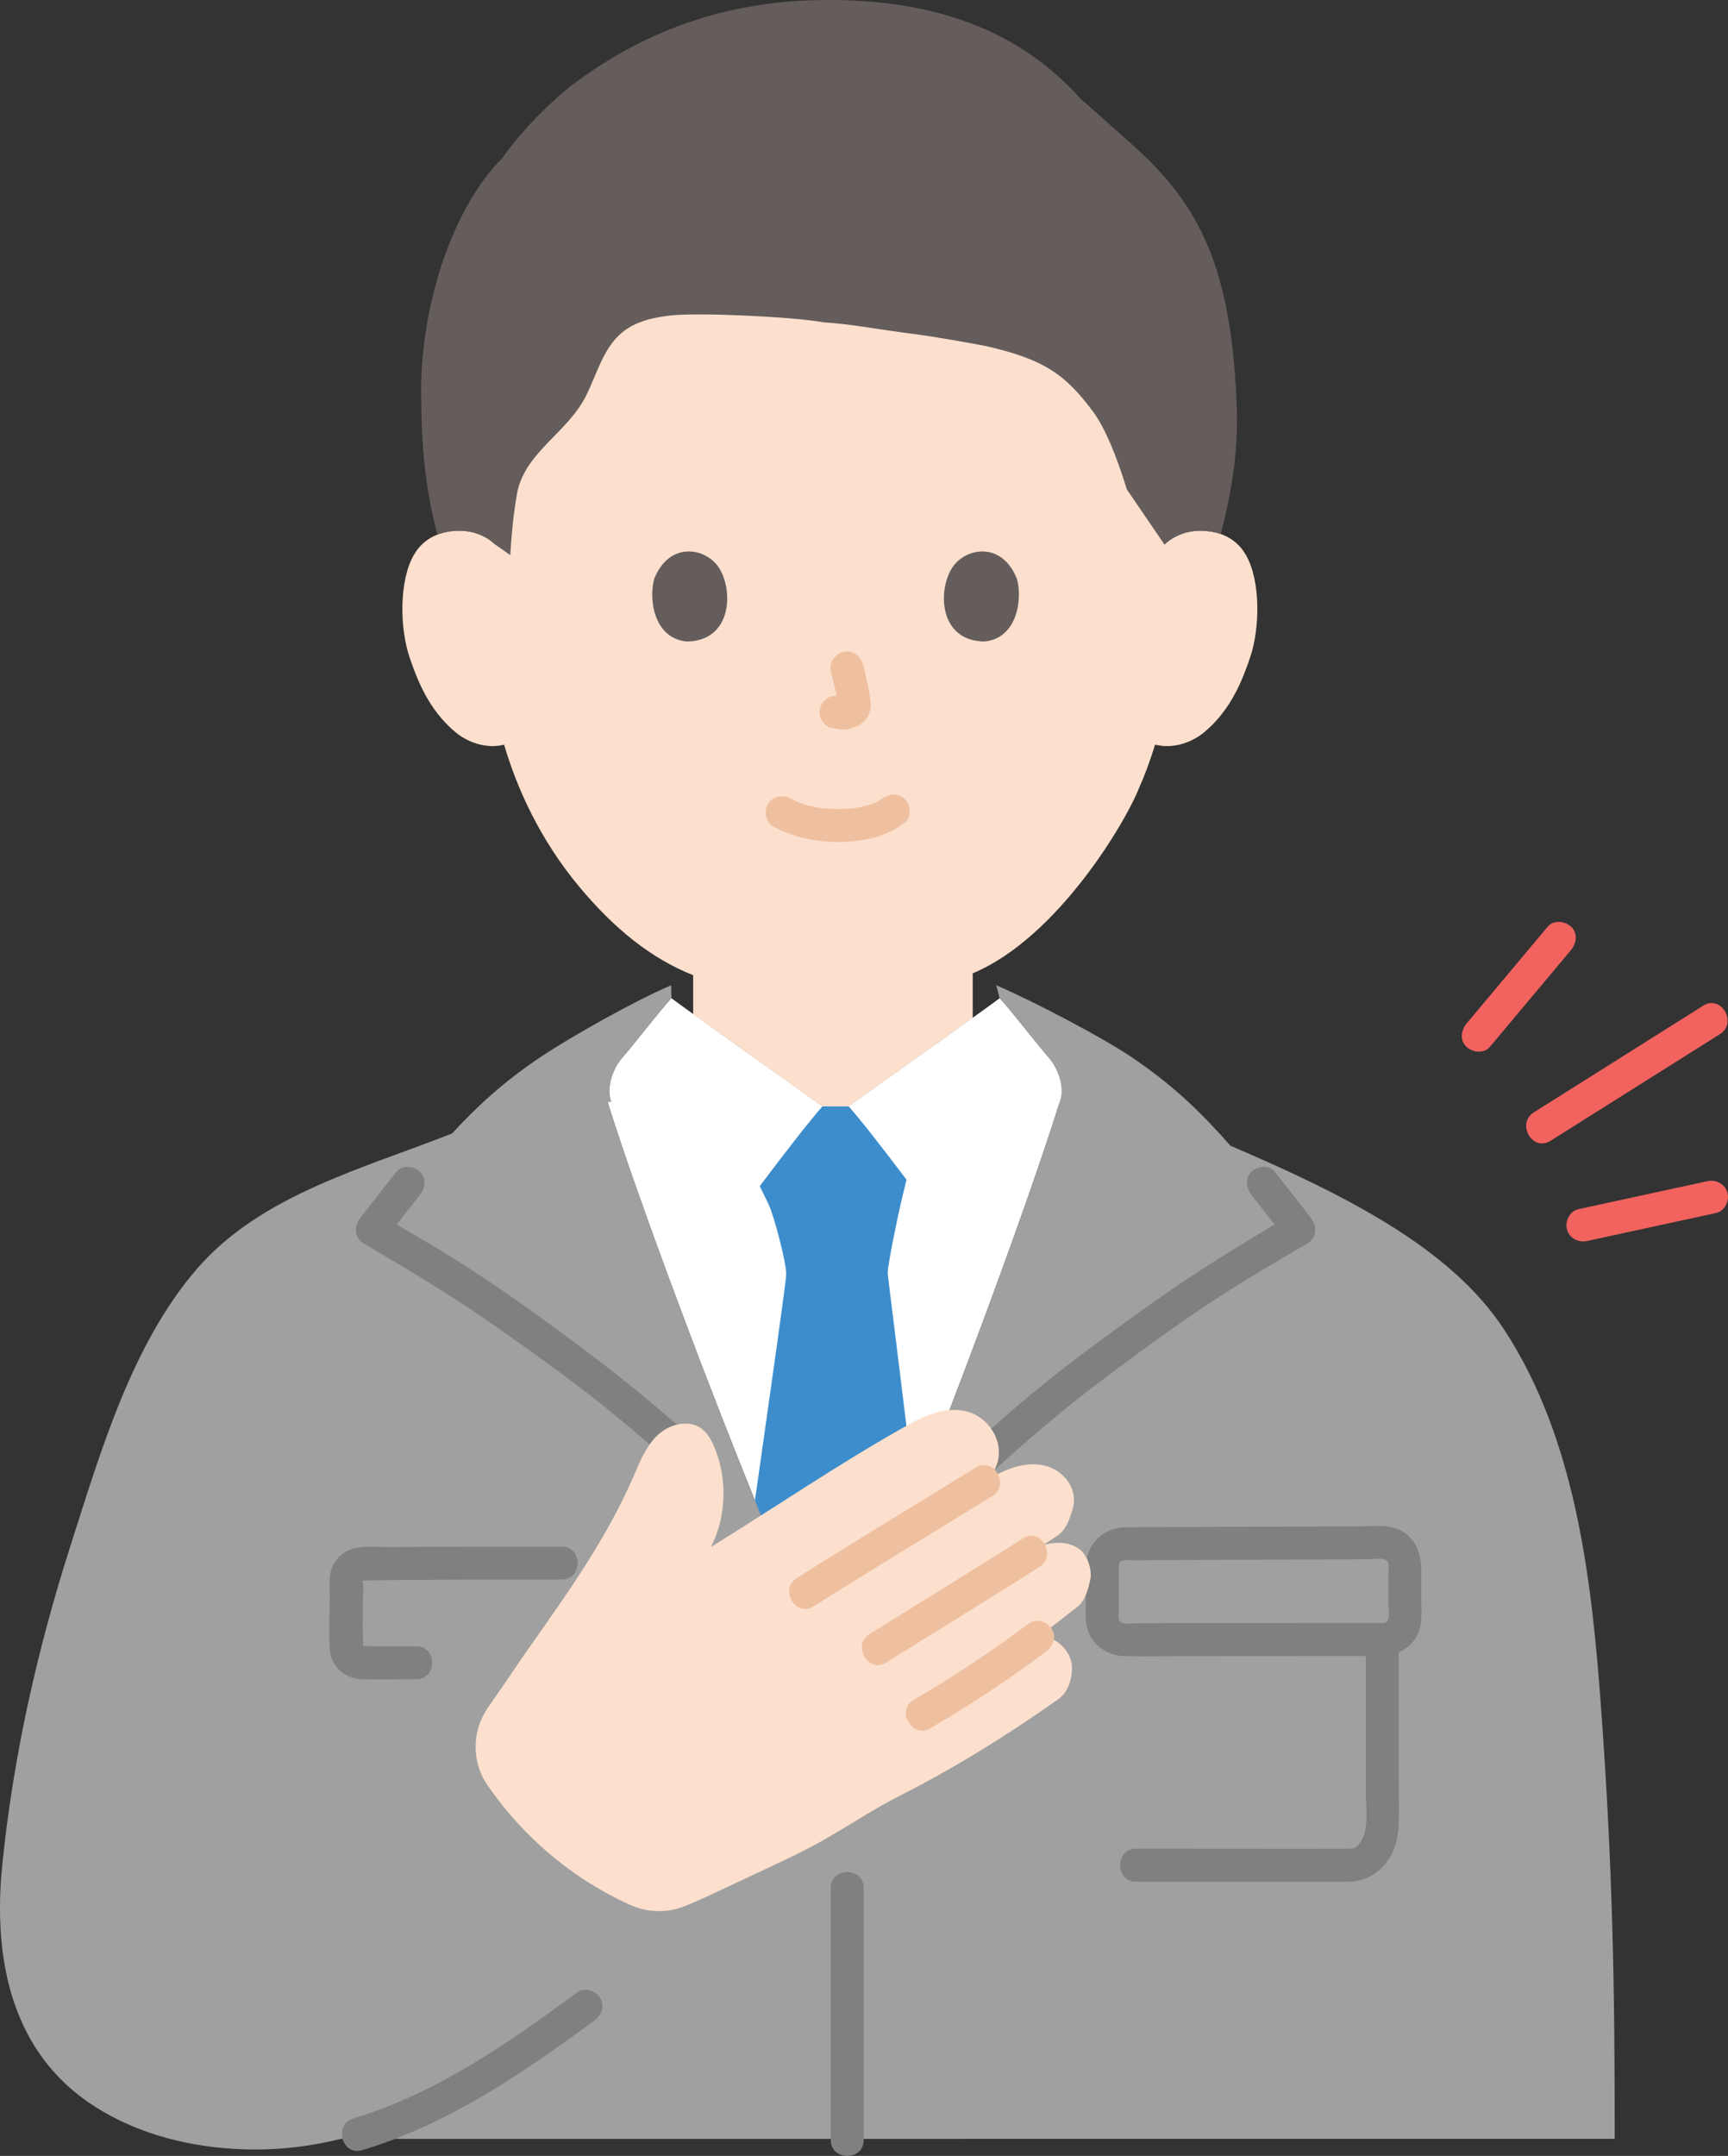
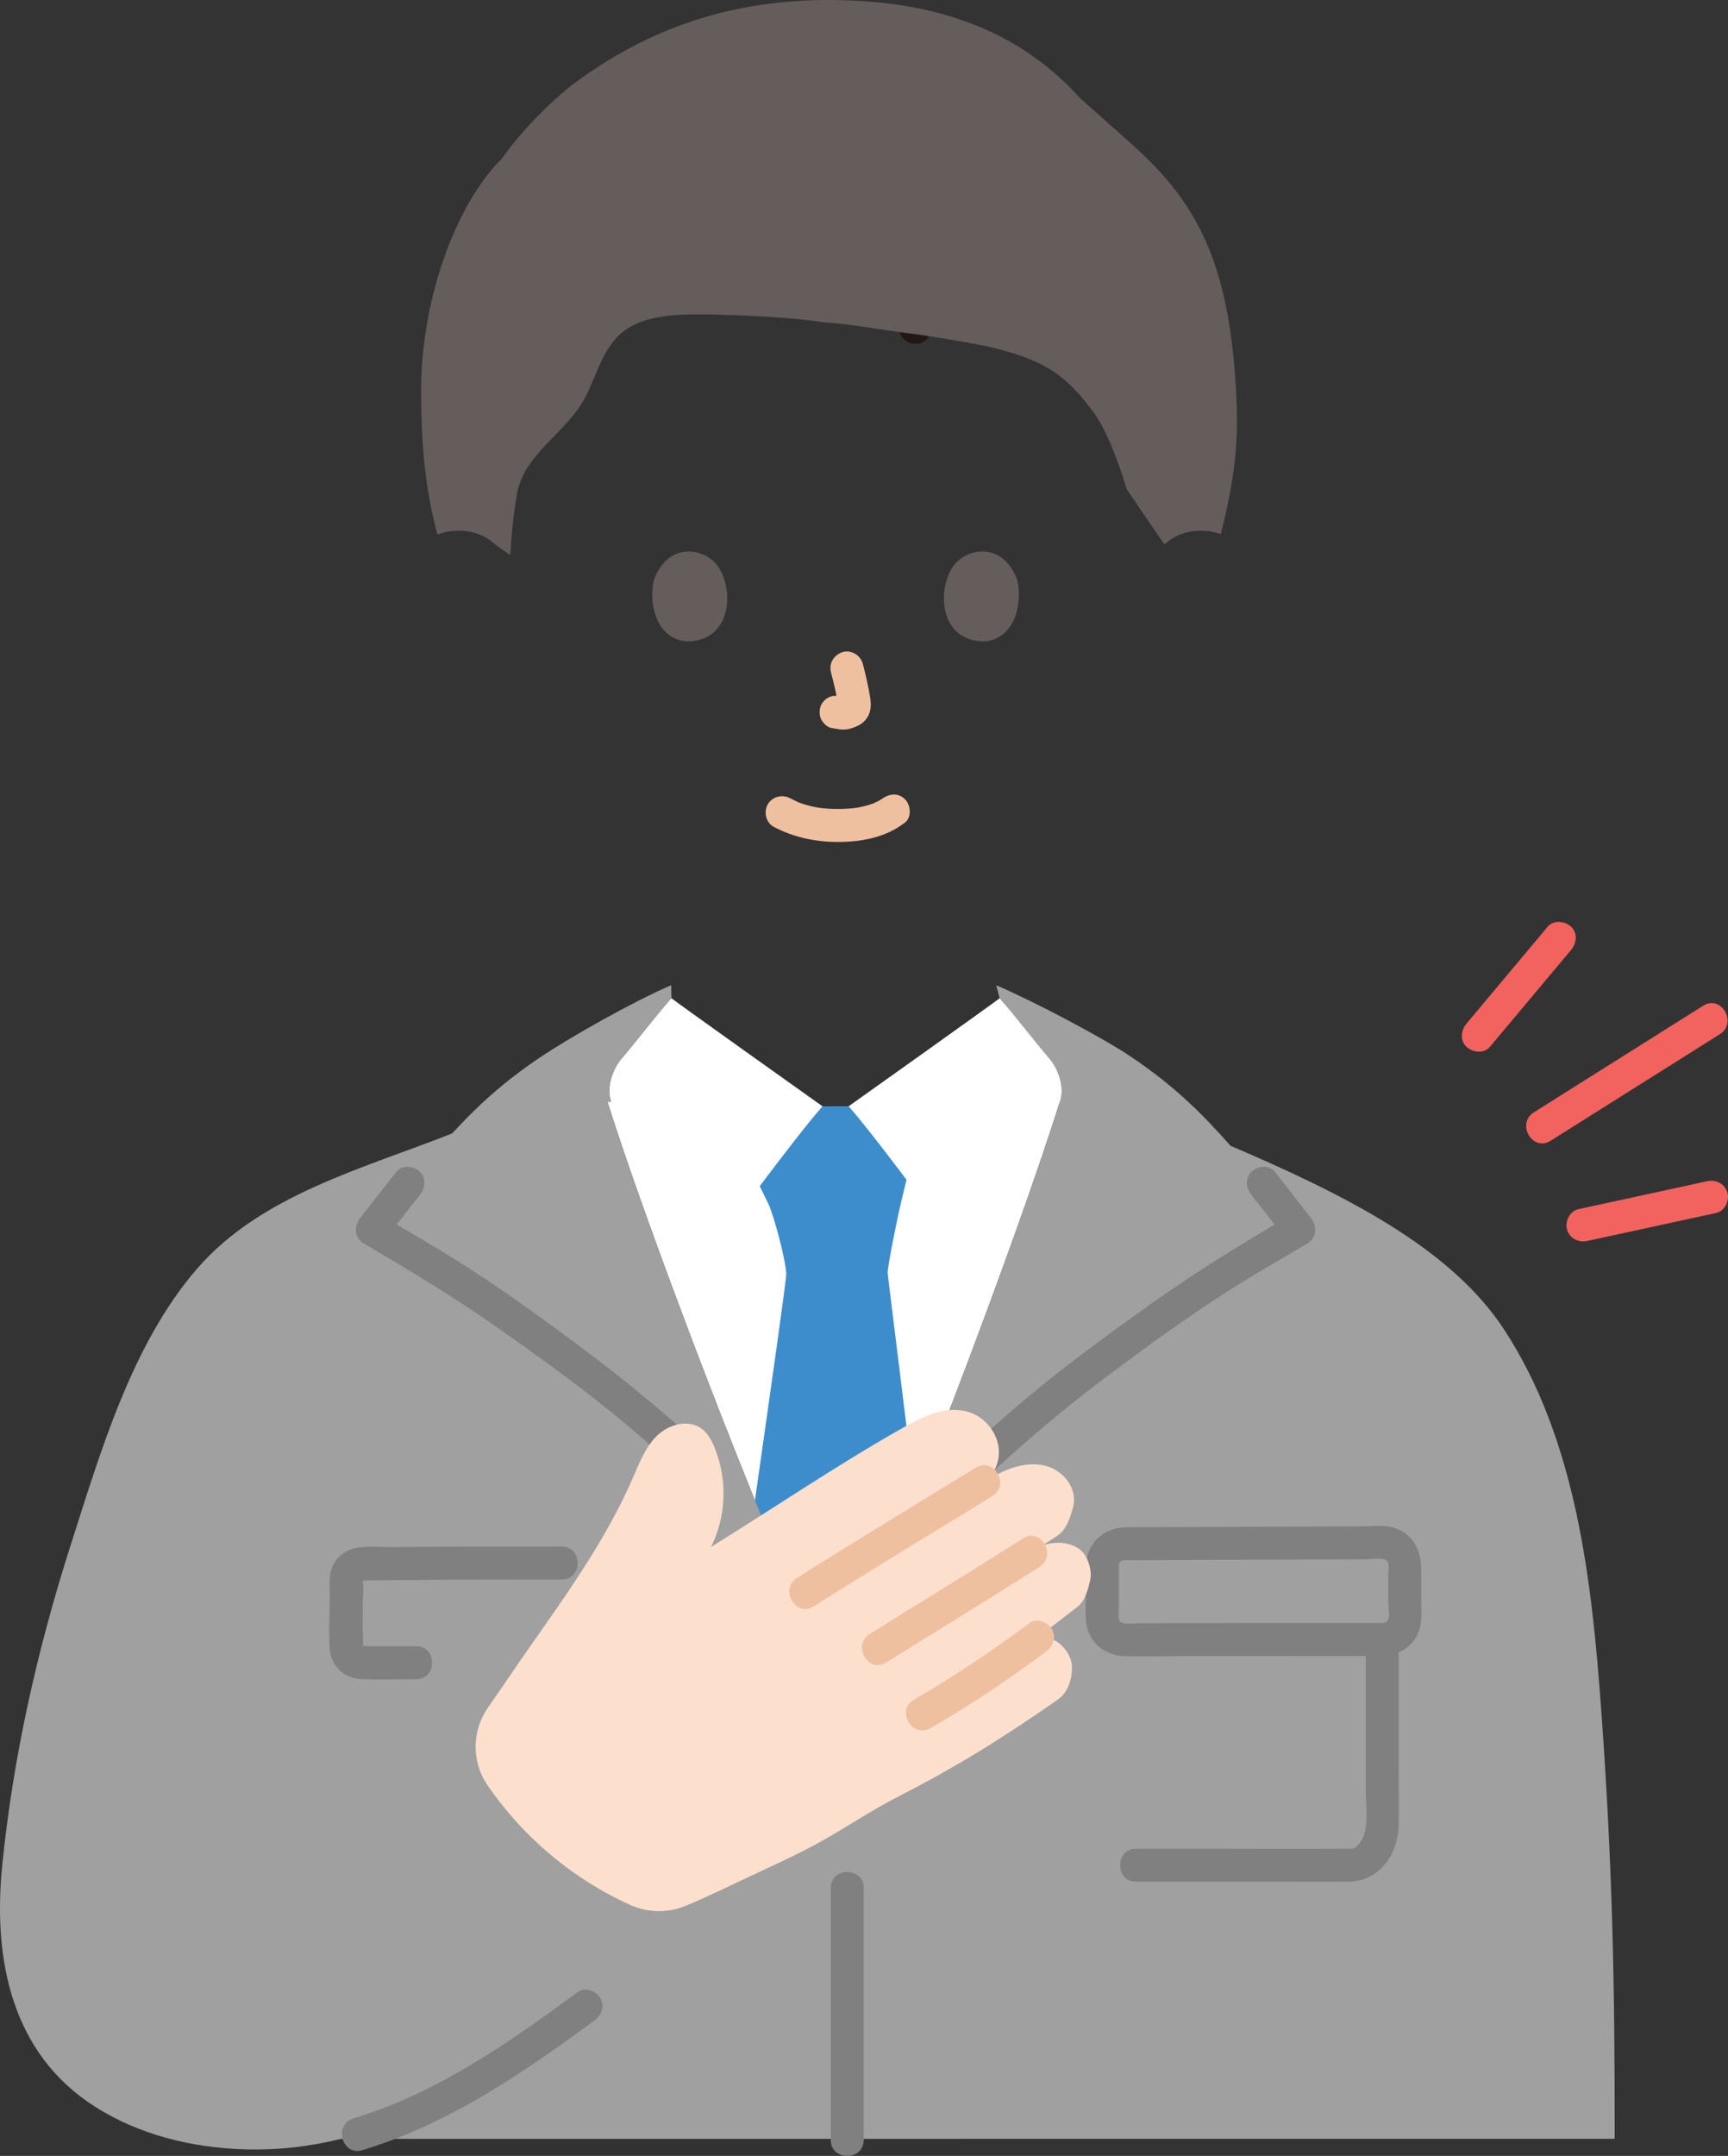
<svg xmlns="http://www.w3.org/2000/svg" id="b" width="251.521" height="313.686" viewBox="0 0 251.521 313.686">
  <rect x="0" y="0" width="251.521" height="313.686" fill="#333333" stroke="none" />
  <defs>
    <style>.d{fill:#3d8dcc;}.e{fill:#fff;}.f{fill:none;}.g{fill:#a0a0a0;}.h{fill:#211715;}.i{fill:#fce0cd;}.j{fill:#efc0a0;}.k{fill:gray;}.l{fill:#f2635f;}.m{fill:#645d5c;}</style>
  </defs>
  <g id="c">
    <path class="h" d="M135.559,47c-.755-3.215-3.273-5.957-5.804-7.927-4.2-3.268-9.183-4.969-14.419-5.657-1.287-.169-2.4,1.224-2.4,2.4,0,1.437,1.109,2.23,2.4,2.4,2.158.284,4.563.93,6.672,1.798-.334-.138.286.128.348.156.259.118.517.241.772.368.457.227.908.469,1.35.725.421.244.835.501,1.239.772.21.14.418.284.622.431.087.062.586.438.186.129.67.518,1.305,1.085,1.898,1.69.251.256.494.519.728.79.13.15.247.314.382.459.111.14.071.087-.122-.159.065.086.128.172.191.26.361.527.708,1.057.991,1.632.037.076.185.289.167.358.019-.072-.195-.569-.056-.111.077.255.165.502.227.763.296,1.262,1.737,2.01,2.952,1.676,1.292-.355,1.974-1.686,1.676-2.952h0Z" />
    <path class="e" d="M101.956,198.167c-5.779-15.115-11.111-29.973-13.529-37.873h.555c-.739-1.992.217-4.753,1.515-6.258,2.206-2.555,4.986-6.251,7.241-8.774.958.776,20.492,14.666,21.973,15.716h3.819c1.481-1.05,21.015-14.94,21.973-15.716,2.255,2.523,5.035,6.218,7.241,8.774,1.299,1.504,2.254,4.266,1.518,6.258-5.908,19.075-24.949,69.601-31.72,82.073l-1.971-.009c-3.92-7.105-11.597-25.837-18.615-44.191Z" />
-     <path class="i" d="M169.496,79.235c1.573-1.511,3.691-2.079,5.504-2.015,3.946.139,5.624,2.273,6.347,3.526,2.157,3.74,2.065,10.632.618,14.896-1.025,3.02-2.705,7.639-6.753,10.952-1.668,1.365-4.124,2.264-6.471,1.868l-.622-.105c-.744,2.461-1.664,4.873-2.226,6.044-1.743,4.73-11.84,22.019-24.308,27.213,0,1.897,0,3.796,0,5.695v-.22,1.016c-6.033,4.329-16.961,12.099-18.054,12.874h-3.819c-1.141-.809-12.994-9.236-18.817-13.42.002-.093.002-.143.002-.143,0,0,0-3.268-.003-5.528-6.094-2.406-11.457-6.735-16.534-12.811-5.832-6.98-9.153-14.499-10.986-20.727-2.502.643-5.208-.287-7.002-1.755-4.049-3.313-5.728-7.932-6.753-10.952-1.448-4.264-1.539-11.156.618-14.896.723-1.253,2.401-3.387,6.347-3.526,1.813-.064,3.932.504,5.504,2.015,0,0-17.159-55.646,48.705-55.646s48.705,55.646,48.705,55.646Z" />
    <path class="g" d="M144.145,189.38c-7.761,21.06-17.235,44.942-21.603,52.987l-1.971-.009c-7.148-12.956-26.79-64.571-32.145-82.064h.556c-.739-1.992.217-4.753,1.515-6.258,2.206-2.555,4.986-6.251,7.241-8.774l-.042-1.911c-5.744,2.467-14.772,7.622-18.834,10.328-5.716,3.808-9.546,7.427-13.051,11.237-12.894,5.094-27.757,8.908-37.083,19.63-9.54,10.97-14.12,26.78-18.48,40.39-4.84,15.13-8.35,30.72-9.93,46.54-1.36,13.67,1.37,27.32,13.5,35.04,6.43,4.1,14.09,5.97,21.7,6.21,4.917.156,9.597-.402,14.116-1.524,37.448-.006,185.394-.006,185.394-.006.022-22.508-.323-39.807-1.95-62.25-1.359-18.747-3.6-39.46-14.18-55.55-7.78-11.84-23.089-19.54-39.798-26.691-3.958-4.479-8.024-8.627-14.594-13.026-4.041-2.706-13.781-7.861-19.496-10.328l.494,1.911c2.255,2.523,5.035,6.218,7.241,8.774,1.299,1.504,2.254,4.266,1.515,6.258l.556-1.823c-1.941,6.559-5.995,18.221-10.67,30.908Z" />
    <path class="m" d="M173.424,31.085c-2.199-3.64-4.974-6.756-8.378-9.83l-7.778-6.914C147.186,3.106,133.784,0,120.575,0c-13.856,0-25.998,3.934-37.053,12.18-2.471,1.843-7.31,6.338-10.443,10.875-6.77,6.626-12.171,21.101-11.767,35.456.056,5.817.509,12.504,2.366,19.268.797-.308,1.754-.518,2.904-.558,1.813-.064,3.932.504,5.504,2.015,0,0,1.096.768,2.182,1.529.241-3.241.342-5.047.951-8.75,1.013-6.151,7.395-8.986,10.108-14.477,1.562-3.163,2.492-6.86,5.165-9.111,2.013-1.695,4.698-2.269,7.289-2.542,4.013-.423,17.585.183,22.124,1.021,3.84.215,7.562.983,13.039,1.68,2.971.378,8.48,1.35,10.587,1.773,8.287,1.905,11.462,3.974,15.624,9.612,1.595,2.161,3.293,6.105,4.864,11.237l5.476,8.028c1.573-1.511,3.691-2.079,5.504-2.015,1.053.037,1.944.216,2.699.483,1.804-7.181,2.574-12.582,2.295-19.193-.536-12.684-2.626-20.897-6.571-27.426Z" />
    <path class="j" d="M112.62,120.301c2.967,1.567,6.162,2.223,9.516,2.201,3.41-.022,6.856-.693,9.587-2.82,1.023-.797.837-2.557,0-3.394-1.01-1.01-2.368-.799-3.394,0,.723-.563.144-.12-.042,0-.192.123-.389.237-.591.342-.161.084-.88.373-.237.134-.271.101-.539.208-.815.296-.743.239-1.51.408-2.281.521.344-.05-.114.009-.239.022-.224.022-.448.041-.672.055-.54.035-1.081.049-1.622.045-.484-.003-.969-.019-1.452-.052-.222-.015-.444-.033-.665-.055-.01-.001-.799-.109-.343-.038-.72-.113-1.433-.264-2.131-.473-.299-.089-.59-.196-.884-.297-.086-.03-.21-.06-.285-.111.484.328.252.113.057.021-.366-.172-.726-.352-1.083-.541-1.146-.605-2.61-.291-3.284.861-.634,1.084-.289,2.676.861,3.284h0Z" />
    <path class="j" d="M120.954,97.833c.417,1.589.817,3.203,1.056,4.83l-.086-.638c.028.223.041.443.018.667l.086-.638c-.016.104-.038.201-.073.3l.242-.573c-.031.07-.063.129-.106.193l.375-.486c-.05.06-.097.107-.158.156l.486-.375c-.122.078-.251.142-.382.202l.573-.242c-.211.088-.419.152-.645.188l.638-.086c-.203.024-.402.023-.605-.001l.638.086c-.228-.032-.452-.087-.68-.118-.67-.09-1.239-.115-1.849.242-.498.291-.973.862-1.103,1.434-.14.614-.11,1.304.242,1.849.312.484.835,1.022,1.434,1.103.513.069,1.01.2,1.531.223.796.035,1.537-.208,2.248-.533.877-.401,1.561-1.185,1.794-2.13.197-.799.112-1.502-.023-2.303-.263-1.556-.622-3.098-1.023-4.624-.318-1.214-1.729-2.072-2.952-1.676-1.25.404-2.018,1.651-1.676,2.952h0Z" />
    <path class="m" d="M95.243,84.176c-.807,2.621-.281,8.65,4.684,9.163,6.563-.039,6.912-7.329,4.703-10.756-1.809-2.806-7.127-3.973-9.387,1.593Z" />
    <path class="m" d="M147.999,84.176c.807,2.621.281,8.65-4.684,9.163-6.563-.04-6.912-7.329-4.703-10.756,1.809-2.806,7.127-3.973,9.387,1.593Z" />
    <path class="k" d="M84.087,289.845c-10.041,7.394-20.57,14.75-32.638,18.376-2.951.887-1.694,5.521,1.276,4.629,12.491-3.753,23.388-11.204,33.784-18.86,1.042-.767,1.564-2.081.861-3.284-.601-1.028-2.234-1.634-3.284-.861h0Z" />
    <path class="k" d="M158.058,227.74c-.001,1.403-.003,2.807-.004,4.21-.002,1.468-.153,3.029.1,4.479.478,2.741,2.856,4.469,5.551,4.541,3,.08,6.013-.004,9.014-.006,7.999-.005,15.997-.01,23.996-.016,1.37,0,2.739-.002,4.109-.003,2.542-.002,4.911-1.204,5.756-3.746.431-1.295.3-2.71.299-4.055-.002-1.6-.003-3.2-.004-4.801-.001-2.815-1.292-5.387-4.219-6.115-1.395-.347-3.035-.15-4.465-.144-1.681.006-3.362.012-5.043.018-4.104.015-8.209.03-12.313.046-4.291.017-8.583.034-12.874.054-1.379.007-2.76-.007-4.139.022-3.21.068-5.589,2.286-5.765,5.515-.168,3.087,4.632,3.077,4.8,0,.053-.978,1.358-.718,2.057-.722,1.212-.007,2.424-.013,3.636-.019,3.358-.016,6.715-.03,10.073-.043,6.806-.027,13.611-.052,20.417-.076.685-.002,2.309-.302,2.817.201.446.441.217,1.483.217,2.065,0,1.332.002,2.665.003,3.997,0,.725.294,2.038-.093,2.658-.275.442-.788.343-1.245.343-1.183,0-2.366.002-3.549.003-7.023.005-14.046.009-21.068.014-3.463.002-6.926.005-10.388.007-.676,0-2.437.324-2.815-.369-.201-.37-.071-1.024-.071-1.414,0-.738.002-1.475.002-2.213.002-1.478.003-2.955.005-4.433.003-3.089-4.797-3.094-4.8,0Z" />
    <path class="k" d="M81.764,225.026c-8.226,0-16.453.001-24.68.08-1.897.018-4.277-.301-6.074.358-1.307.479-2.35,1.549-2.775,2.881-.395,1.237-.232,2.665-.234,3.949-.003,2.56-.202,5.208.014,7.759.214,2.517,2.24,4.194,4.698,4.273,2.616.084,5.247,0,7.864,0,3.089,0,3.094-4.8,0-4.8h-6.525c-.365,0-.908-.103-1.258,0-.502.147.08-.23.002.197.149-.826-.003-1.887-.002-2.752.001-1.225.003-2.451.004-3.676.001-.996.19-2.231.004-3.209-.128-.672.176-.156-.21-.085.078-.014.507-.046.73-.049,1.788-.028,3.577-.045,5.365-.06,4.054-.033,8.107-.047,12.161-.056,3.638-.008,7.276-.01,10.914-.01,3.089,0,3.094-4.8,0-4.8h0Z" />
    <path class="e" d="M97.738,145.263c-2.255,2.523-5.035,6.218-7.241,8.774-1.299,1.504-2.254,4.266-1.515,6.258.848,1.693,7.783,18.31,14.093,22.353,1.994-2.656,12.686-17.225,16.637-21.668-1.481-1.05-21.015-14.94-21.973-15.716Z" />
-     <path class="e" d="M145.503,145.263c2.255,2.523,5.035,6.218,7.241,8.774,1.299,1.504,2.254,4.266,1.515,6.258-.848,1.693-7.783,18.31-14.093,22.353-1.994-2.656-12.686-17.225-16.637-21.668,1.481-1.05,21.015-14.94,21.973-15.716Z" />
+     <path class="e" d="M145.503,145.263c2.255,2.523,5.035,6.218,7.241,8.774,1.299,1.504,2.254,4.266,1.515,6.258-.848,1.693-7.783,18.31-14.093,22.353-1.994-2.656-12.686-17.225-16.637-21.668,1.481-1.05,21.015-14.94,21.973-15.716" />
    <path class="d" d="M129.453,187.357c-.156-1.291-.244-2.064-.244-2.176,0-1.037,1.394-7.943,1.978-10.375,0,0,.302-1.26.76-3.165-3.226-4.266-6.563-8.578-8.416-10.663h-3.819c-1.99,2.238-5.689,7.044-9.126,11.603.758,1.561,1.261,2.598,1.261,2.598.794,1.637,2.561,8.316,2.594,10.18.016.902-2.257,16.756-4.554,32.954,4.312,10.605,8.234,19.6,10.686,24.044l1.971.009c2.393-4.408,6.318-13.567,10.654-24.412-1.461-12.385-3.128-25.511-3.743-30.598Z" />
    <path class="k" d="M182.164,173.871c1.738,2.227,3.477,4.453,5.215,6.68l.486-3.769c-6.675,3.944-13.251,7.924-19.583,12.409-5.901,4.179-11.765,8.42-17.364,13.001-3.114,2.547-6.14,5.198-9.114,7.907-2.289,2.085,1.113,5.471,3.394,3.394,4.986-4.541,10.138-8.883,15.532-12.932,6.292-4.722,12.691-9.395,19.369-13.558,3.356-2.092,6.784-4.065,10.188-6.076,1.459-.862,1.423-2.569.486-3.769-1.738-2.227-3.477-4.453-5.215-6.68-.798-1.023-2.557-.838-3.394,0-1.009,1.009-.8,2.369,0,3.394h0Z" />
    <path class="k" d="M101.672,210.098c-5.182-4.695-10.551-9.156-16.145-13.352-6.4-4.801-12.922-9.544-19.719-13.769-3.435-2.136-6.945-4.145-10.432-6.195l.486,3.769c1.747-2.227,3.495-4.453,5.242-6.68.799-1.019.994-2.4,0-3.394-.832-.832-2.589-1.025-3.394,0-1.747,2.227-3.495,4.453-5.242,6.68-.938,1.196-.973,2.912.486,3.769,6.641,3.905,13.194,7.838,19.498,12.277,5.708,4.02,11.392,8.081,16.805,12.495,3.081,2.512,6.076,5.125,9.022,7.794,2.284,2.07,5.689-1.315,3.394-3.394h0Z" />
    <path class="f" d="M192.7,256.047c-.553,18.066-1.107,36.131-1.66,54.197" />
    <path class="k" d="M198.792,240.174c0,4.627,0,9.254,0,13.88,0,2.134,0,4.268,0,6.403,0,1.947.318,4.196-.132,6.098-.246,1.04-.975,2.256-1.818,2.42-.11.021-.437.014-.651.015-7.494.041-14.989,0-22.482,0-2.784,0-5.567,0-8.351,0-3.089,0-3.094,4.8,0,4.8h0c3.089,0,3.094-4.8,0-4.8h0v4.8c7.09,0,14.181,0,21.271,0,3.187,0,6.375.018,9.562,0,2.363-.013,4.331-1.037,5.724-2.957,1.109-1.527,1.61-3.419,1.672-5.287.078-2.323.005-4.66.005-6.984,0-6.129,0-12.259,0-18.388,0-3.089-4.8-3.094-4.8,0h0Z" />
    <path class="k" d="M120.921,274.7v36.667c0,3.089,4.8,3.094,4.8,0v-36.667c0-3.089-4.8-3.094-4.8,0h0Z" />
    <path class="f" d="M185.499,221.404c.587,7.1,7.12,13.395,14.133,14.647-5.473.347-11.284,4.414-12.858,9.667-1.574,5.253.997,12.251,5.377,15.55-5.405-1.243-11.997.01-15.438,4.36-3.441,4.35-3.82,10.62-1.365,15.593-4.726-5.097-13.771-5.659-19.2-1.318" />
    <path class="i" d="M81.111,233.905c4.19-6.079,8.123-12.219,11.104-19.097.928-2.142,1.813-4.398,3.511-6,1.698-1.603,4.499-2.323,6.381-.942.899.659,1.454,1.684,1.881,2.713,1.912,4.609,1.756,10.044-.501,14.508,8.94-5.526,18.324-11.897,27.521-17.106,3.012-1.706,6.128-3.41,9.509-2.665,4.031.889,6.848,6.17,3.168,10.022,2.448-1.461,5.093-2.618,7.908-2.188,2.99.457,5.38,3.315,4.576,6.231-.436,1.582-.966,3.229-2.342,4.123-.666.433-1.324.858-1.976,1.278-2.571.502.966-.19.966-.19,1.702-.333,3.247.043,4.312.814,1.147.83,1.869,3.028,1.57,4.412-.299,1.384-.739,3.086-1.855,3.958-2.043,1.596-3.952,3.067-5.808,4.459,2.96-.441,4.983,2.442,4.999,4.288.016,1.845-.57,3.719-2.081,4.776-7.945,5.559-14.964,9.902-23.161,14.075-4.165,2.12-8.022,4.797-12.133,7.021-2.085,1.128-4.231,2.137-6.376,3.146-2.41,1.133-4.819,2.266-7.229,3.399-1.793.843-3.593,1.689-5.432,2.425-2.565,1.027-5.431.915-7.948-.224-4.808-2.176-9.251-5.132-13.143-8.691-2.848-2.604-5.4-5.532-7.582-8.712-2.345-3.417-2.273-7.941.109-11.333,1.514-2.155,3.041-4.391,4.553-6.633,1.843-2.648,3.694-5.252,5.497-7.868Z" />
    <path class="j" d="M148.881,223.84c-7.385,4.715-14.875,9.263-22.306,13.906-2.614,1.633-.207,5.788,2.423,4.145,7.43-4.643,14.92-9.191,22.306-13.906,2.596-1.657.191-5.813-2.423-4.145h0Z" />
    <path class="j" d="M118.423,233.729c8.613-5.445,17.341-10.703,26.018-16.043,2.626-1.616.218-5.77-2.423-4.145-8.677,5.34-17.405,10.599-26.018,16.043-2.604,1.646-.199,5.802,2.423,4.145h0Z" />
    <path class="j" d="M149.826,236.163c-5.392,4.038-10.979,7.771-16.81,11.146-2.673,1.547-.259,5.696,2.423,4.145,5.831-3.375,11.418-7.108,16.81-11.146,1.036-.776,1.568-2.075.861-3.284-.597-1.021-2.24-1.642-3.284-.861h0Z" />
    <path class="l" d="M225.281,134.828c-3.939,4.7-7.879,9.4-11.818,14.1-.805.961-1.012,2.465,0,3.394.889.816,2.533,1.027,3.394,0,3.939-4.7,7.879-9.4,11.818-14.1.805-.961,1.012-2.465,0-3.394-.889-.816-2.533-1.027-3.394,0h0Z" />
    <path class="l" d="M248.491,171.867c-6.243,1.355-12.487,2.709-18.73,4.064-1.267.275-2.006,1.752-1.676,2.952.36,1.309,1.681,1.952,2.952,1.676,6.243-1.355,12.487-2.709,18.73-4.064,1.267-.275,2.006-1.752,1.676-2.952-.36-1.309-1.681-1.952-2.952-1.676h0Z" />
    <path class="l" d="M247.917,146.326c-8.217,5.173-16.434,10.345-24.651,15.518-2.608,1.642-.202,5.797,2.423,4.145,8.217-5.173,16.434-10.345,24.651-15.518,2.608-1.642.202-5.797-2.423-4.145h0Z" />
  </g>
</svg>